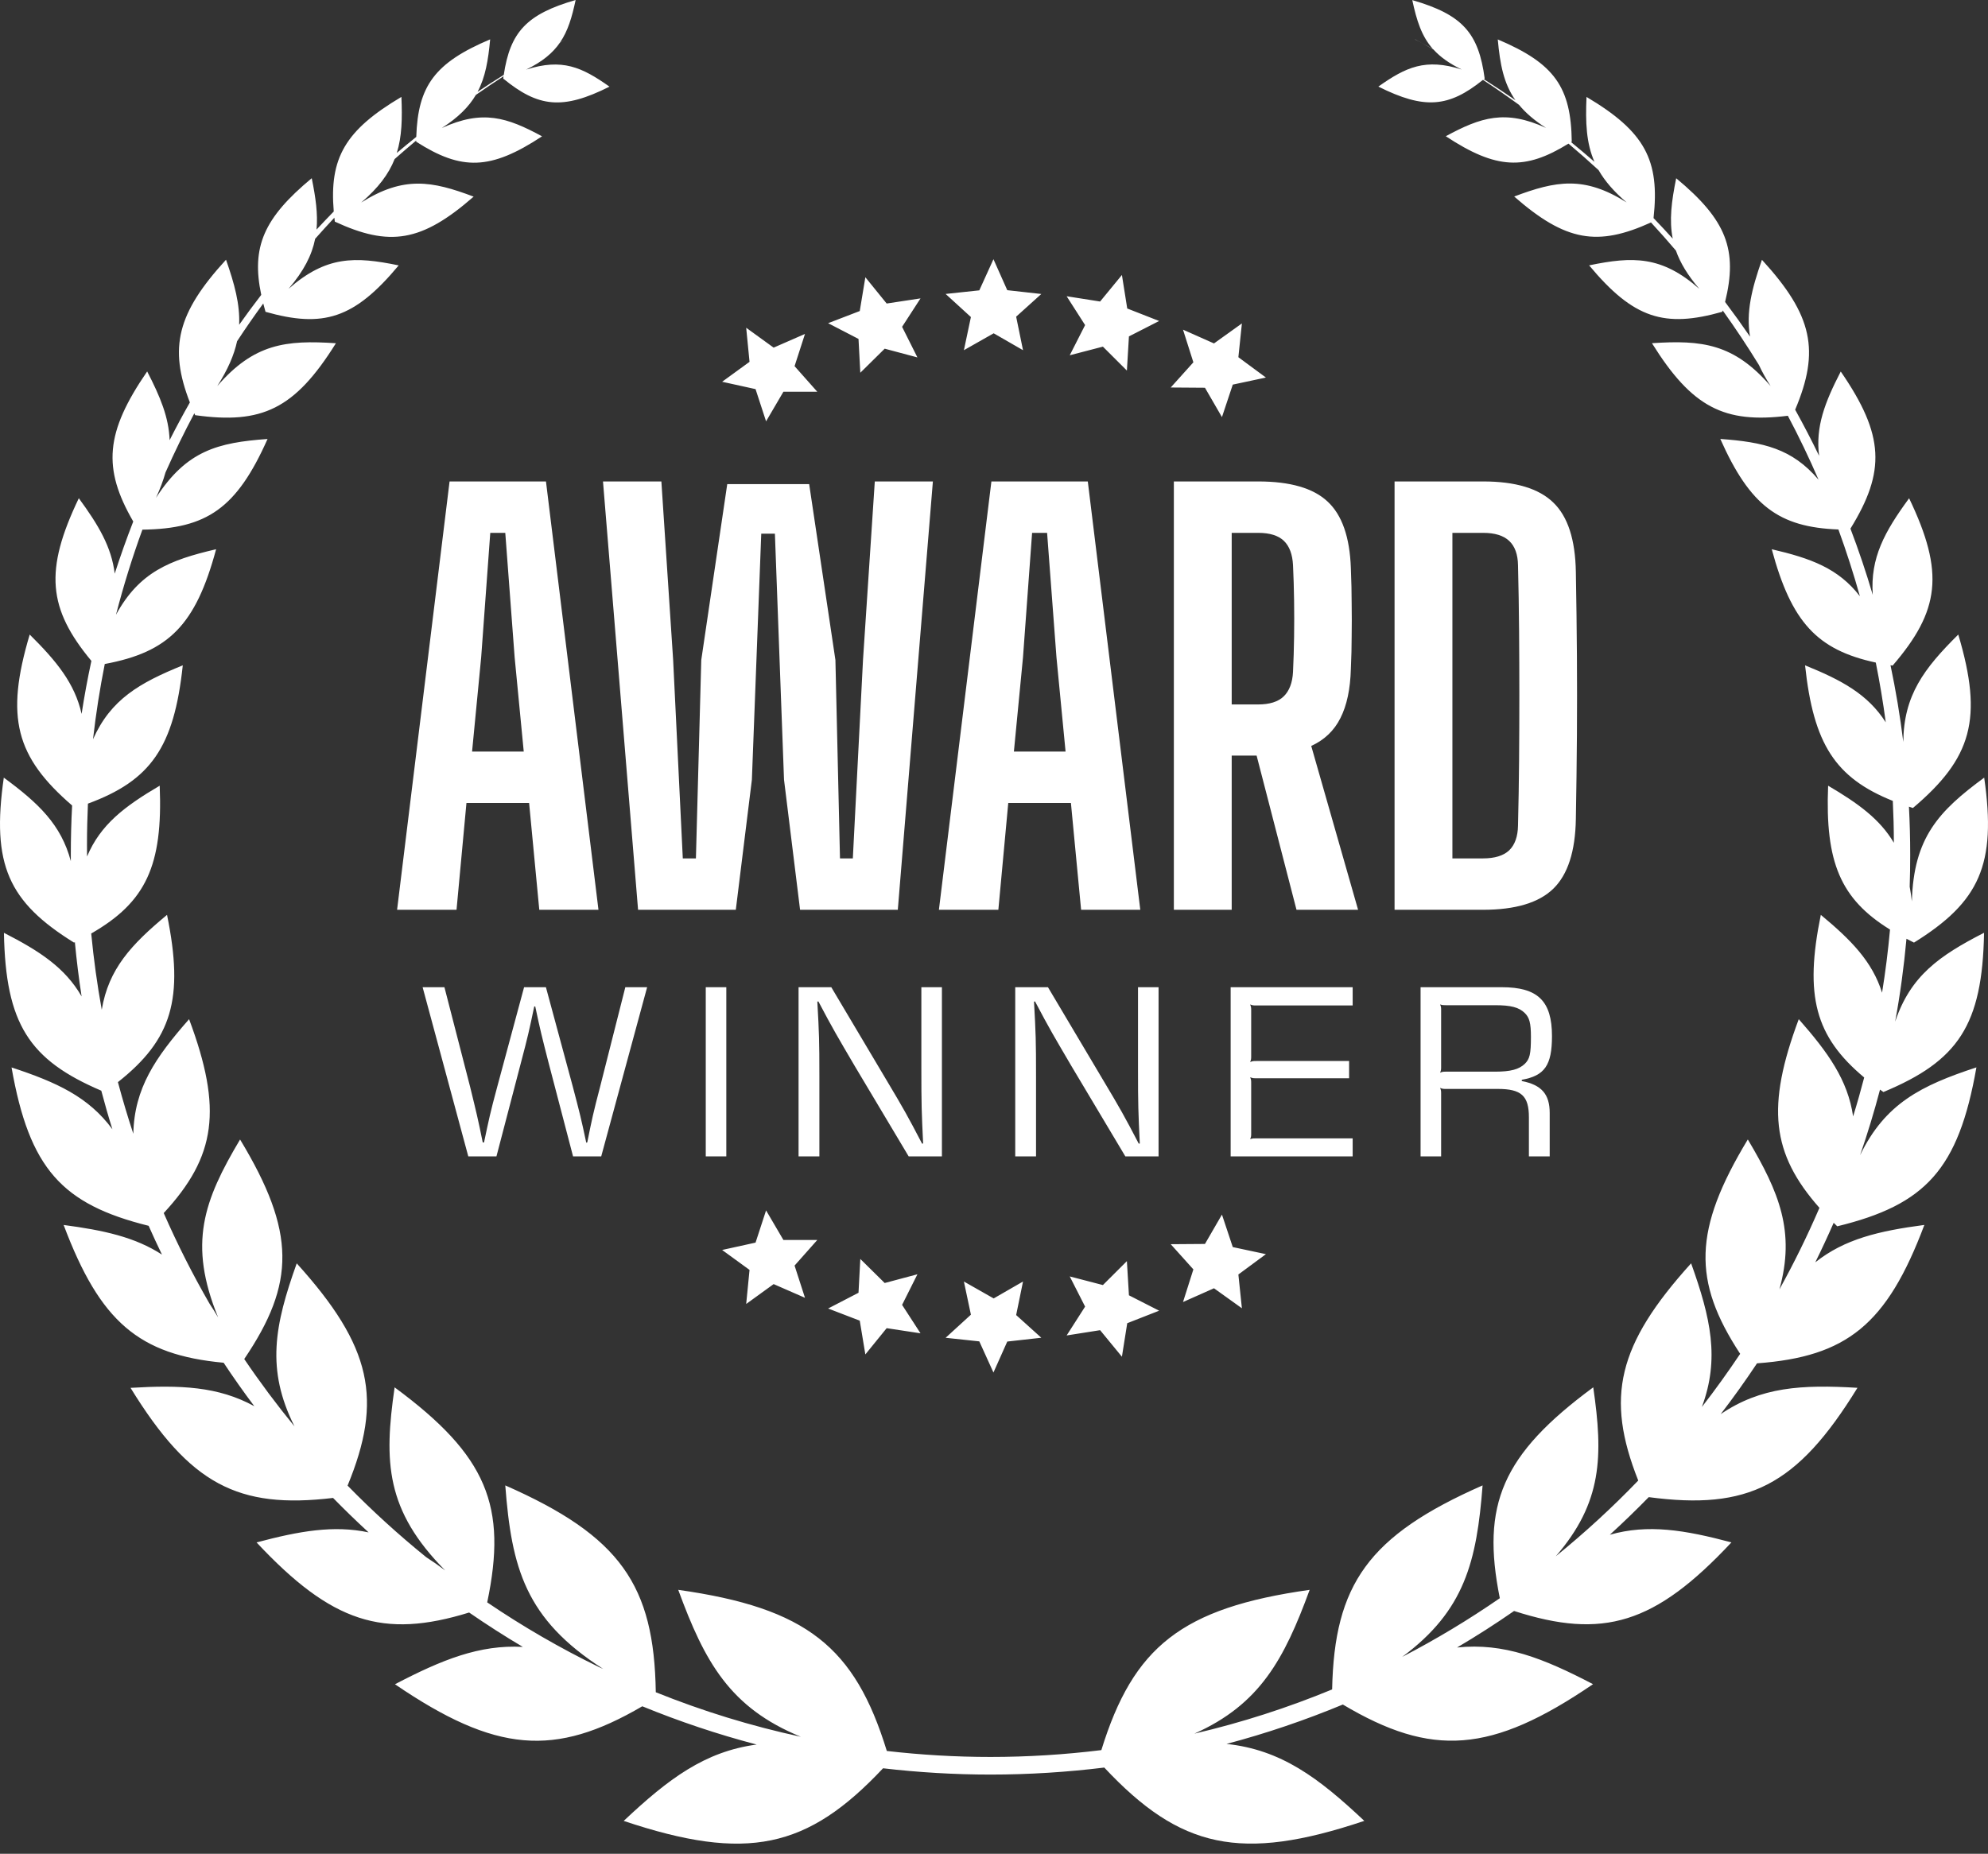
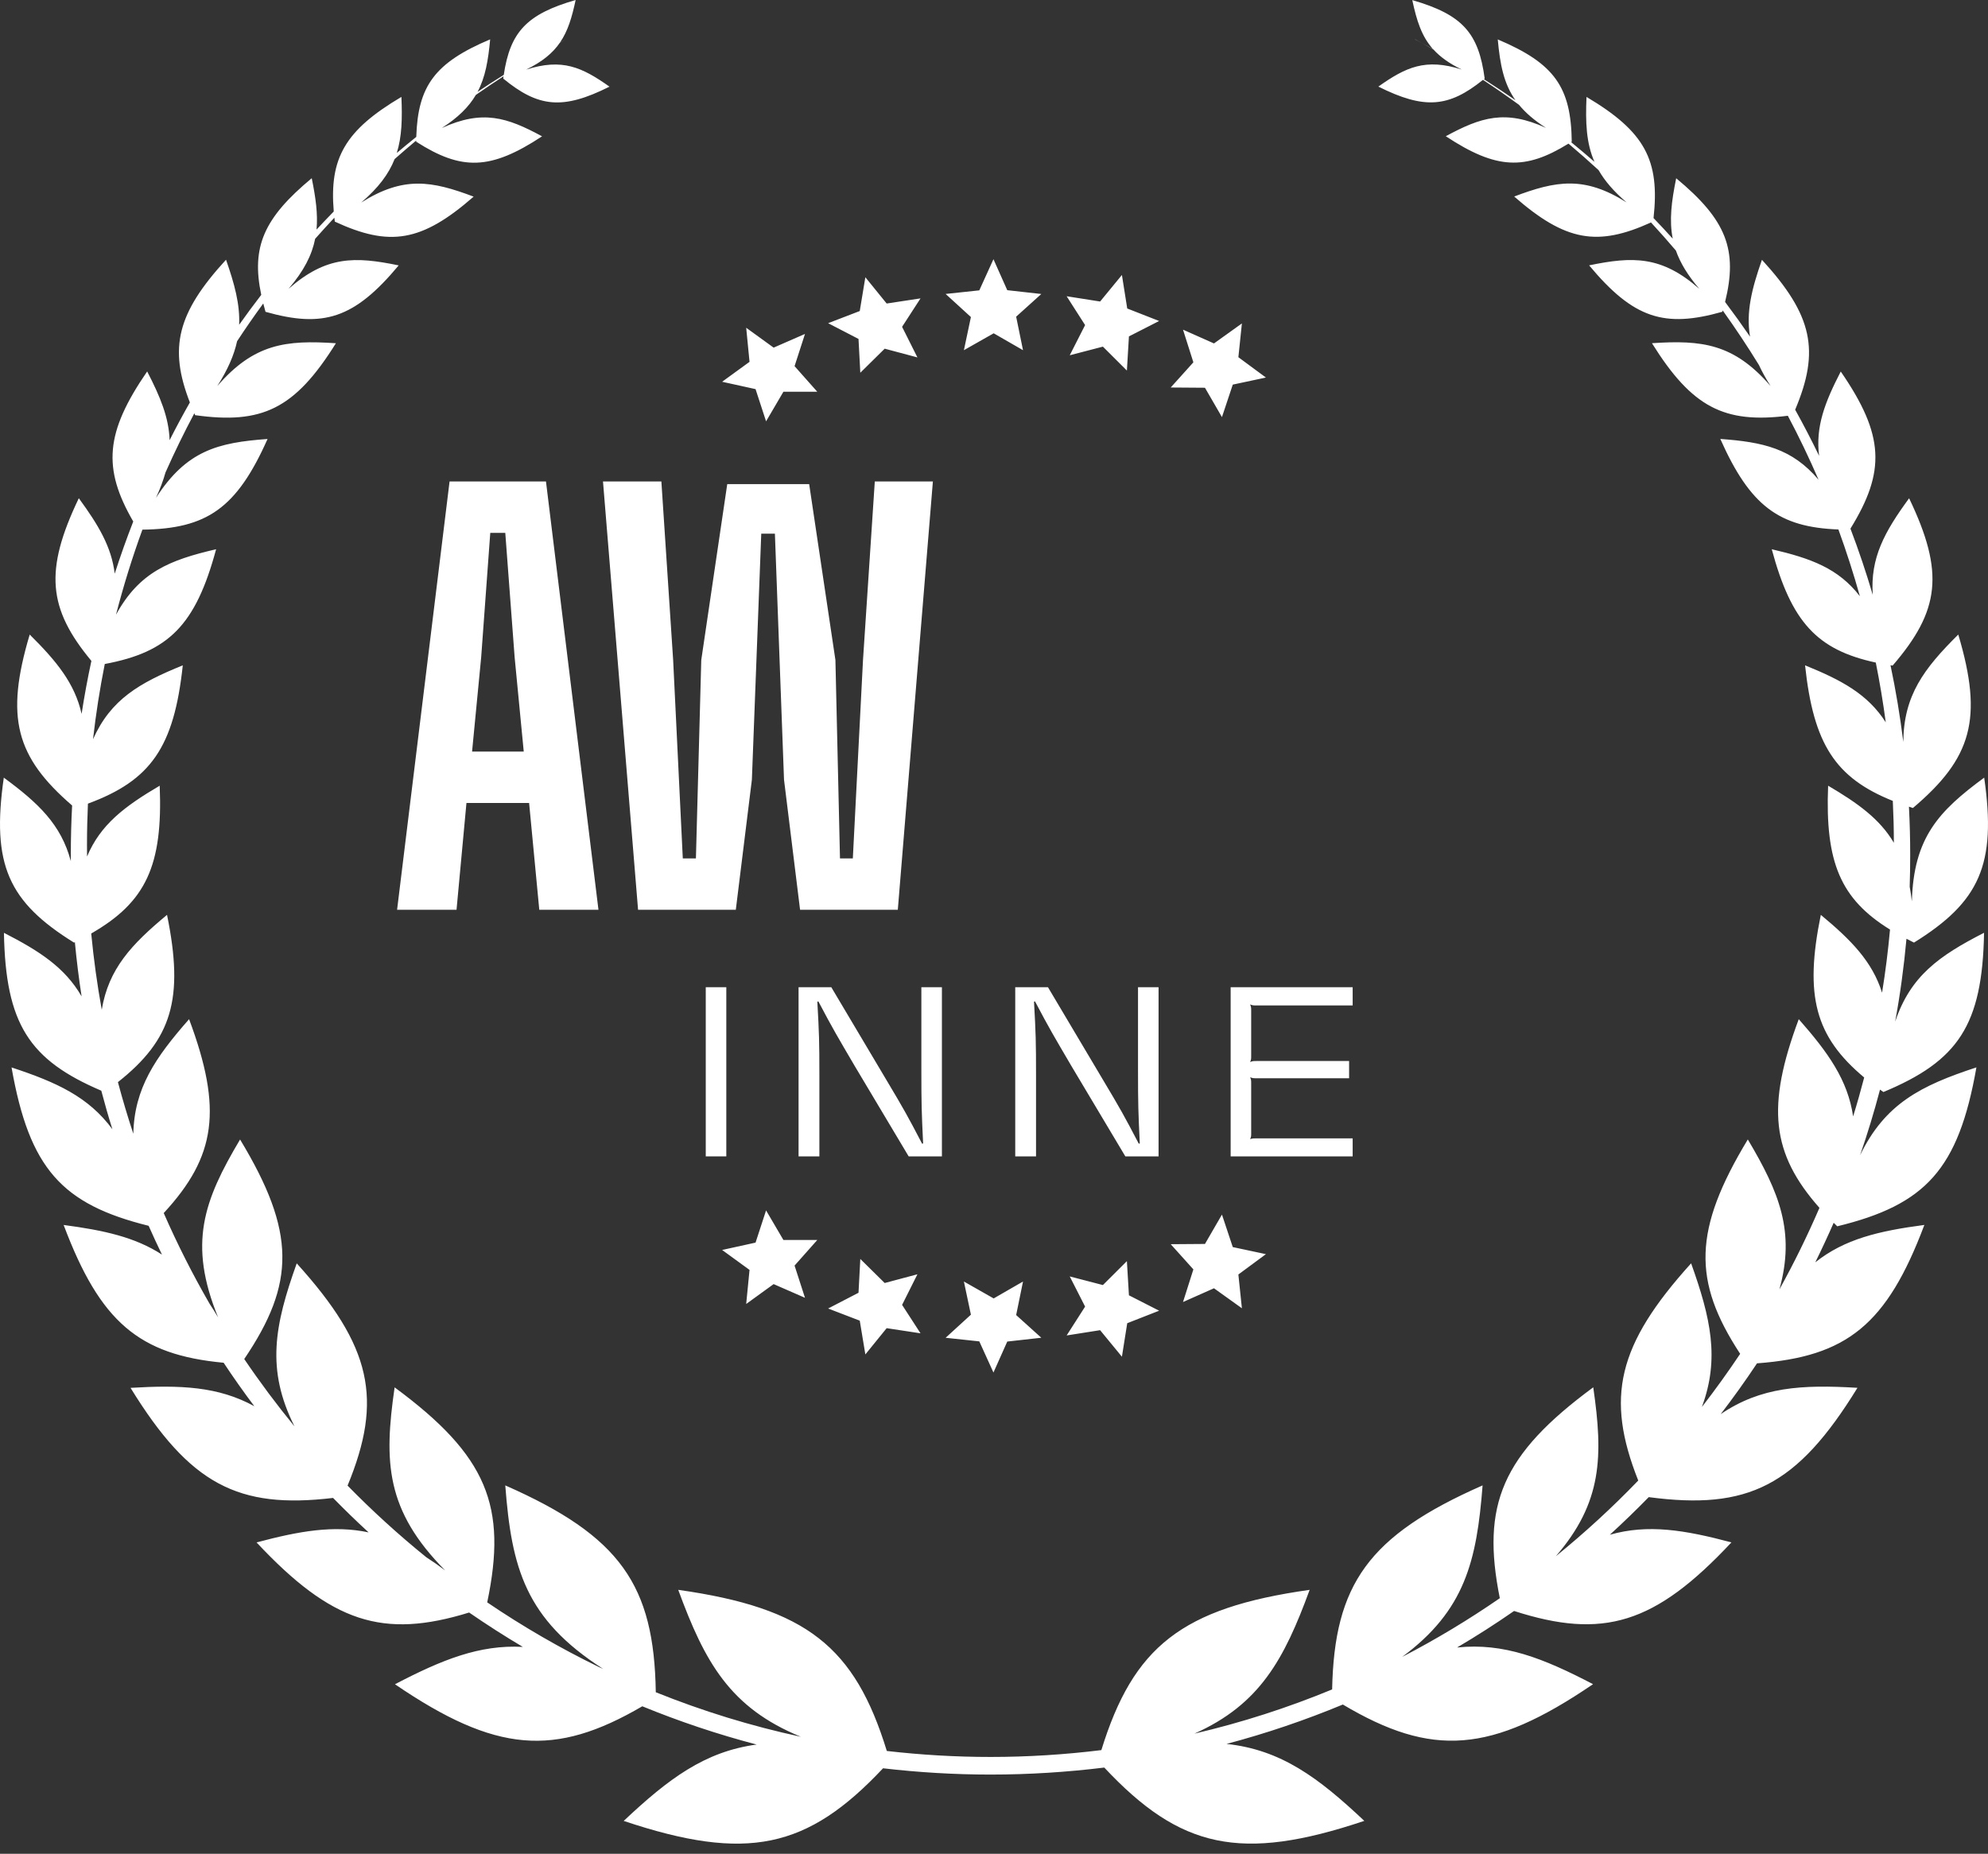
<svg xmlns="http://www.w3.org/2000/svg" width="104" height="97" viewBox="0 0 104 97" fill="none">
  <rect x="0" y="0" width="104" height="97" fill="#333333" stroke="none" />
  <g id="Group 163">
    <g id="Layer_1">
      <path id="Union" fill-rule="evenodd" clip-rule="evenodd" d="M74.026 2.063C74.143 2.123 74.259 2.184 74.374 2.245C74.579 2.358 74.783 2.473 74.987 2.588C75.342 2.979 75.814 3.321 76.468 3.638C74.579 3.036 73.551 3.509 72.107 4.531C74.522 5.74 75.788 5.62 77.58 4.179C78.219 4.599 78.848 5.036 79.465 5.485C79.81 5.906 80.267 6.3 80.879 6.693C78.747 5.719 77.473 6.132 75.635 7.128C78.278 8.871 79.781 8.921 82.053 7.515C82.588 7.966 83.115 8.429 83.629 8.903C83.952 9.468 84.422 10.018 85.096 10.593C82.877 9.192 81.403 9.457 79.213 10.283C81.911 12.644 83.579 12.906 86.37 11.64C86.814 12.121 87.249 12.611 87.673 13.111C87.9 13.754 88.289 14.401 88.895 15.111C86.923 13.38 85.424 13.411 83.133 13.885C85.458 16.674 87.074 17.171 90.101 16.314L90.121 16.244C90.786 17.173 91.418 18.124 92.018 19.101C92.18 19.453 92.381 19.816 92.628 20.201C90.703 17.979 89.035 17.783 86.42 17.958C88.521 21.326 90.208 22.168 93.529 21.755C94.108 22.846 94.644 23.963 95.136 25.102C93.746 23.464 92.233 23.13 89.996 22.968C91.555 26.47 93.059 27.587 96.174 27.705C96.592 28.85 96.966 30.015 97.298 31.198C96.172 29.738 94.736 29.215 92.687 28.739C93.717 32.562 95.064 34.007 98.13 34.669C98.336 35.699 98.511 36.74 98.651 37.795C97.713 36.328 96.351 35.592 94.43 34.814C94.871 38.943 96.016 40.701 99.02 41.907C99.055 42.633 99.075 43.363 99.075 44.098C98.336 42.849 97.193 42.029 95.636 41.112C95.474 45.127 96.288 47.042 98.874 48.64C98.773 49.753 98.635 50.854 98.458 51.943C97.947 50.316 96.849 49.193 95.254 47.87C94.388 52.109 94.957 54.234 97.523 56.38C97.344 57.065 97.153 57.744 96.944 58.416C96.666 56.516 95.641 55.078 94.1 53.329C92.394 57.902 92.67 60.357 95.182 63.201C94.552 64.663 93.853 66.088 93.088 67.468C93.925 64.453 93.085 62.4 91.435 59.622C88.576 64.355 88.534 67.022 91.035 70.84C90.399 71.79 89.732 72.719 89.032 73.621C89.972 71.099 89.494 68.963 88.469 66.104C84.606 70.377 83.979 73.123 85.703 77.469C84.348 78.878 82.907 80.201 81.39 81.432C83.828 78.616 83.871 76.188 83.349 72.592C78.566 76.12 77.482 78.741 78.461 83.626C76.828 84.754 75.121 85.782 73.35 86.7C76.629 84.276 77.255 81.692 77.56 77.724C71.582 80.356 69.803 82.905 69.689 88.4C67.374 89.356 64.967 90.134 62.484 90.713C65.9 89.188 67.177 86.837 68.513 83.189C61.808 84.134 59.286 86.173 57.616 91.575C55.716 91.809 53.781 91.933 51.816 91.933C49.982 91.933 48.172 91.824 46.393 91.62C44.721 86.182 42.205 84.138 35.481 83.189C36.867 86.969 38.187 89.36 41.896 90.877C39.28 90.313 36.744 89.529 34.307 88.547C34.221 82.951 32.464 80.38 26.433 77.724C26.763 82.035 27.473 84.711 31.555 87.327C31.536 87.318 31.517 87.309 31.497 87.301C31.442 87.276 31.387 87.251 31.332 87.227C29.299 86.239 27.347 85.106 25.488 83.845C26.542 78.819 25.499 76.174 20.644 72.594C20.078 76.502 20.175 79.027 23.289 82.173C22.949 81.917 22.619 81.687 22.299 81.482C20.856 80.314 19.48 79.062 18.183 77.735C20.037 73.234 19.464 70.465 15.523 66.106C14.366 69.341 13.907 71.65 15.405 74.635C14.478 73.503 13.601 72.329 12.777 71.112C15.459 67.147 15.485 64.468 12.559 59.624C10.655 62.827 9.83 65.067 11.411 68.934C11.262 68.681 11.114 68.442 10.963 68.217C10.08 66.687 9.278 65.103 8.565 63.474C11.304 60.51 11.654 58.048 9.892 53.329C8.117 55.346 7.028 56.947 6.974 59.323C6.68 58.433 6.412 57.533 6.169 56.623C8.991 54.391 9.638 52.269 8.738 47.87C6.869 49.422 5.681 50.695 5.323 52.835C5.085 51.523 4.901 50.194 4.772 48.846C7.631 47.204 8.525 45.3 8.355 41.112C6.517 42.194 5.258 43.142 4.554 44.817C4.551 44.613 4.551 44.408 4.551 44.202C4.551 43.481 4.569 42.764 4.6 42.051C7.883 40.838 9.103 39.111 9.562 34.814C7.288 35.736 5.799 36.595 4.866 38.681C5.017 37.352 5.223 36.038 5.481 34.744C8.818 34.121 10.233 32.717 11.306 28.739C8.856 29.307 7.286 29.943 6.069 32.164C6.458 30.651 6.921 29.165 7.45 27.714C10.818 27.67 12.377 26.607 13.997 22.97C11.382 23.158 9.756 23.582 8.16 26.05C8.377 25.578 8.541 25.139 8.657 24.723C9.124 23.67 9.629 22.636 10.167 21.624L10.209 21.724C13.7 22.21 15.418 21.412 17.573 17.96C14.957 17.785 13.289 17.979 11.365 20.203C11.916 19.344 12.244 18.585 12.403 17.855C12.841 17.184 13.3 16.526 13.772 15.879C13.807 16.021 13.848 16.167 13.89 16.316C16.915 17.173 18.533 16.675 20.857 13.887C18.566 13.413 17.068 13.382 15.096 15.112C15.897 14.176 16.318 13.347 16.487 12.495C16.817 12.123 17.151 11.754 17.492 11.391C17.495 11.423 17.499 11.455 17.503 11.488C17.507 11.524 17.512 11.56 17.516 11.597C20.369 12.917 22.044 12.679 24.778 10.289C22.59 9.463 21.114 9.198 18.896 10.598C19.798 9.828 20.336 9.102 20.644 8.324C21.016 7.996 21.392 7.671 21.772 7.354V7.415C24.138 8.928 25.65 8.919 28.357 7.133C26.52 6.138 25.246 5.725 23.113 6.698C23.972 6.147 24.527 5.59 24.894 4.967C25.371 4.632 25.854 4.308 26.343 3.991L26.326 4.112C28.162 5.618 29.432 5.764 31.885 4.534C30.44 3.513 29.412 3.039 27.524 3.642C28.374 3.229 28.918 2.776 29.294 2.227C29.397 2.169 29.5 2.114 29.603 2.059L29.301 2.217C29.712 1.616 29.922 0.901 30.114 0C27.55 0.739 26.689 1.675 26.354 3.919C25.891 4.206 25.434 4.503 24.983 4.807C25.392 4.037 25.541 3.157 25.642 2.059C22.743 3.283 21.862 4.497 21.777 7.163C21.434 7.439 21.093 7.719 20.758 8.003C21.025 7.146 21.049 6.21 20.999 5.071C18.056 6.816 17.223 8.263 17.46 11.066C17.156 11.378 16.856 11.693 16.559 12.012C16.635 11.197 16.515 10.338 16.308 9.325C13.798 11.408 13.138 12.923 13.667 15.429C13.271 15.944 12.886 16.463 12.511 16.994C12.557 15.927 12.272 14.867 11.824 13.59C9.267 16.382 8.821 18.196 9.933 21.058C9.564 21.707 9.21 22.365 8.873 23.032C8.834 21.847 8.383 20.758 7.699 19.436C5.504 22.629 5.356 24.5 6.971 27.288C6.621 28.184 6.298 29.095 6.001 30.016C5.835 28.621 5.148 27.469 4.123 26.07C2.311 29.852 2.507 31.843 4.781 34.582C4.584 35.496 4.412 36.422 4.269 37.354C3.909 35.754 2.96 34.597 1.554 33.203C0.26 37.542 0.827 39.603 3.773 42.148C3.727 43.007 3.705 43.872 3.705 44.742V45.059C3.196 43.144 2.011 42.023 0.199 40.69C-0.457 45.249 0.446 47.193 3.872 49.322L3.917 49.3C4.007 50.255 4.125 51.2 4.269 52.137C3.399 50.629 2.072 49.766 0.206 48.81C0.293 53.576 1.522 55.458 5.299 57.071C5.478 57.751 5.671 58.424 5.88 59.089C4.632 57.393 2.958 56.628 0.604 55.854C1.537 61.154 3.242 63.015 7.776 64.141C8.001 64.648 8.232 65.15 8.473 65.647C7.061 64.731 5.424 64.374 3.329 64.097C5.24 69.177 7.271 70.893 11.699 71.306C12.211 72.08 12.747 72.839 13.304 73.58C11.415 72.544 9.435 72.463 6.829 72.62C9.935 77.667 12.451 78.972 17.424 78.38C18.028 78.997 18.647 79.598 19.283 80.183C17.464 79.796 15.667 80.109 13.422 80.708C17.354 84.91 20.037 85.767 24.542 84.376C25.456 85.006 26.392 85.607 27.351 86.175C25.089 86.049 23.119 86.846 20.662 88.129C25.937 91.725 29.023 91.957 33.601 89.282C35.537 90.075 37.533 90.746 39.584 91.284C36.873 91.647 34.967 93.076 32.628 95.28C39.077 97.442 42.244 96.733 46.196 92.526C48.041 92.74 49.915 92.855 51.818 92.855C53.834 92.855 55.819 92.727 57.769 92.488C61.738 96.725 64.902 97.448 71.372 95.278C68.963 93.006 67.011 91.557 64.165 91.251C66.253 90.698 68.283 90.007 70.249 89.19C74.909 91.959 78.004 91.76 83.338 88.125C80.728 86.763 78.669 85.95 76.225 86.206C77.244 85.605 78.238 84.968 79.207 84.295C83.865 85.795 86.575 84.986 90.578 80.706C88.128 80.054 86.212 79.738 84.217 80.306C84.914 79.67 85.592 79.012 86.252 78.338C91.441 79.025 93.999 77.773 97.171 72.618C94.251 72.443 92.117 72.567 90.016 73.995C90.679 73.132 91.312 72.246 91.916 71.337C96.611 70.989 98.705 69.321 100.671 64.095C98.292 64.41 96.502 64.829 94.965 66.051C95.3 65.371 95.621 64.681 95.927 63.983C95.957 64.013 95.987 64.043 96.018 64.073L96.019 64.073C96.05 64.104 96.082 64.135 96.113 64.167C100.73 63.041 102.456 61.194 103.394 55.851C100.487 56.805 98.62 57.747 97.309 60.444C97.698 59.319 98.045 58.175 98.351 57.014L98.528 57.141C102.441 55.511 103.705 53.646 103.794 48.808C101.442 50.011 99.945 51.069 99.143 53.458C99.405 52.033 99.602 50.586 99.735 49.121C99.862 49.189 99.993 49.256 100.128 49.322C103.554 47.193 104.457 45.249 103.801 40.69C101.41 42.449 100.111 43.835 100.017 47.164C99.986 46.895 99.947 46.64 99.903 46.397C99.921 45.848 99.93 45.297 99.93 44.742C99.93 43.892 99.908 43.048 99.864 42.209L100.072 42.279C103.15 39.673 103.761 37.616 102.445 33.203C100.644 34.987 99.591 36.388 99.569 38.821C99.401 37.467 99.177 36.127 98.9 34.809L99.011 34.827C101.479 31.959 101.74 29.965 99.873 26.072C98.59 27.823 97.837 29.185 97.971 31.124C97.625 29.95 97.236 28.796 96.804 27.661C98.649 24.666 98.59 22.773 96.297 19.44C95.463 21.058 94.972 22.328 95.164 23.851C94.769 23.032 94.351 22.229 93.912 21.438C95.212 18.355 94.841 16.506 92.174 13.594C91.64 15.116 91.336 16.331 91.551 17.615C91.129 17 90.694 16.395 90.246 15.8C90.919 13.07 90.32 11.509 87.688 9.327C87.441 10.539 87.317 11.529 87.507 12.488C87.177 12.123 86.844 11.765 86.503 11.411C86.838 8.381 86.058 6.888 82.997 5.072C82.938 6.418 82.982 7.482 83.412 8.468C83.012 8.119 82.604 7.776 82.192 7.439L82.225 7.417C82.188 4.577 81.342 3.325 78.354 2.063C78.474 3.373 78.664 4.37 79.279 5.244C78.737 4.868 78.188 4.503 77.631 4.147L77.67 4.116C77.353 1.733 76.518 0.767 73.882 0.006C74.113 1.082 74.367 1.893 74.959 2.562C74.764 2.455 74.57 2.35 74.374 2.245C74.258 2.181 74.141 2.118 74.024 2.055L74.026 2.063ZM51.972 13.565L52.694 15.184L54.475 15.383L53.159 16.57L53.518 18.324L51.983 17.44L50.425 18.324L50.792 16.59L49.469 15.381L51.231 15.193L51.972 13.562V13.565ZM39.036 17.15L40.472 18.19L42.112 17.473L41.567 19.159L42.756 20.499H40.983L40.076 22.046L39.526 20.361L37.777 19.976L39.211 18.933L39.036 17.15ZM64.968 16.929L64.784 18.691L66.225 19.755L64.491 20.125L63.925 21.825L63.036 20.289L61.245 20.276L62.43 18.958L61.888 17.25L63.508 17.97L64.964 16.927L64.968 16.929ZM58.692 14.391L58.97 16.142L60.639 16.796L59.059 17.602L58.952 19.39L57.697 18.138L55.962 18.59L56.766 17.01L55.8 15.501L57.551 15.777L58.688 14.393L58.692 14.391ZM45.268 14.505L45.27 14.507L44.977 16.275L43.322 16.911L44.912 17.735L45.006 19.504L46.282 18.245L47.994 18.702L47.192 17.101L48.156 15.613L46.385 15.882L45.27 14.507L45.27 14.507L45.268 14.505ZM52.694 70.197L51.972 71.816V71.819L51.231 70.188L49.469 70L50.792 68.791L50.425 67.056L51.983 67.941L53.518 67.056L53.159 68.811L54.475 69.998L52.694 70.197ZM40.472 67.191L39.036 68.231L39.211 66.448L37.777 65.405L39.526 65.02L40.076 63.335L40.983 64.882H42.756L41.567 66.222L42.112 67.908L40.472 67.191ZM64.784 66.688L64.968 68.45L64.964 68.452L63.508 67.409L61.888 68.129L62.43 66.421L61.245 65.103L63.036 65.09L63.925 63.554L64.491 65.254L66.225 65.624L64.784 66.688ZM58.97 69.237L58.692 70.988L58.688 70.986L57.551 69.602L55.8 69.878L56.766 68.369L55.962 66.789L57.697 67.241L58.952 65.989L59.059 67.777L60.639 68.583L58.97 69.237ZM45.27 70.871L45.268 70.874L45.27 70.872L45.27 70.871ZM46.385 69.497L45.27 70.871L44.977 69.104L43.322 68.468L44.912 67.644L45.006 65.875L46.282 67.134L47.994 66.677L47.192 68.278L48.156 69.766L46.385 69.497Z" fill="white" />
      <g id="Vector">
        <path d="M20.773 47.605L23.519 25.192H28.562L31.308 47.605H28.212L27.68 42.016H24.402L23.883 47.605H20.773ZM24.696 39.326H27.399L26.923 34.395L26.433 27.882H25.648L25.172 34.395L24.696 39.326Z" fill="white" />
        <path d="M33.38 47.605L31.545 25.192H34.599L35.215 34.536L35.72 44.916H36.406L36.686 34.536L38.045 25.332H42.331L43.704 34.536L43.943 44.916H44.615L45.147 34.536L45.764 25.192H48.803L46.968 47.605H41.855L41.015 40.797L40.538 27.924H39.824L39.334 40.797L38.493 47.605H33.38Z" fill="white" />
-         <path d="M49.118 47.605L51.864 25.192H56.907L59.653 47.605H56.557L56.024 42.016H52.746L52.228 47.605H49.118ZM53.041 39.326H55.744L55.268 34.395L54.778 27.882H53.993L53.517 34.395L53.041 39.326Z" fill="white" />
-         <path d="M61.409 47.605V25.192H65.822C67.493 25.192 68.703 25.542 69.45 26.243C70.206 26.943 70.613 28.106 70.669 29.731C70.697 30.413 70.711 31.038 70.711 31.608C70.72 32.168 70.72 32.724 70.711 33.275C70.711 33.816 70.697 34.391 70.669 34.998C70.641 36.053 70.459 36.912 70.122 37.575C69.796 38.229 69.287 38.715 68.596 39.032L71.047 47.605H67.825L65.738 39.536H64.435V47.605H61.409ZM64.435 36.861H65.808C66.415 36.861 66.863 36.721 67.153 36.441C67.451 36.151 67.615 35.722 67.643 35.152C67.671 34.554 67.69 33.943 67.699 33.317C67.708 32.682 67.708 32.051 67.699 31.426C67.69 30.791 67.671 30.174 67.643 29.577C67.615 29.007 67.456 28.582 67.167 28.302C66.877 28.022 66.429 27.882 65.822 27.882H64.435V36.861Z" fill="white" />
-         <path d="M72.955 47.605V25.192H77.592C79.282 25.192 80.506 25.561 81.262 26.299C82.019 27.027 82.411 28.236 82.439 29.927C82.467 31.468 82.485 32.929 82.495 34.312C82.504 35.694 82.504 37.08 82.495 38.472C82.485 39.854 82.467 41.316 82.439 42.856C82.411 44.547 82.019 45.761 81.262 46.499C80.506 47.236 79.278 47.605 77.578 47.605H72.955ZM75.981 44.916H77.578C78.194 44.916 78.652 44.776 78.951 44.495C79.249 44.206 79.404 43.772 79.413 43.193C79.441 42.053 79.46 40.919 79.469 39.789C79.478 38.649 79.483 37.515 79.483 36.385C79.483 35.255 79.478 34.125 79.469 32.995C79.46 31.855 79.441 30.716 79.413 29.577C79.404 29.007 79.249 28.582 78.951 28.302C78.652 28.022 78.199 27.882 77.592 27.882H75.981V44.916Z" fill="white" />
-         <path d="M33.854 51.656L31.452 60.508H29.979L28.692 55.584C28.346 54.23 28.267 53.925 28.001 52.664H27.948C27.683 53.925 27.616 54.23 27.258 55.584L25.971 60.508H24.498L22.109 51.656H23.25L24.591 56.858C24.922 58.212 25.002 58.53 25.254 59.778H25.321C25.586 58.53 25.639 58.252 26.011 56.871L27.417 51.656H28.559L29.965 56.858C30.324 58.225 30.403 58.53 30.669 59.791L30.722 59.778C30.974 58.53 31.027 58.265 31.399 56.845L32.713 51.656H33.854Z" fill="white" />
        <path d="M37.996 51.656V60.508H36.921V51.656H37.996Z" fill="white" />
        <path d="M49.275 51.656V60.508H47.536L44.709 55.77C43.807 54.23 43.581 53.859 42.812 52.399L42.758 52.412C42.851 54.071 42.865 54.456 42.865 56.288V60.508H41.776V51.656H43.488L46.342 56.46C47.284 58.039 47.47 58.371 48.239 59.844L48.292 59.831C48.213 58.185 48.2 57.8 48.2 55.956V51.656H49.275Z" fill="white" />
        <path d="M60.609 51.656V60.508H58.871L56.044 55.77C55.142 54.23 54.916 53.859 54.146 52.399L54.093 52.412C54.186 54.071 54.199 54.456 54.199 56.288V60.508H53.111V51.656H54.823L57.676 56.46C58.619 58.039 58.804 58.371 59.574 59.844L59.627 59.831C59.548 58.185 59.534 57.8 59.534 55.956V51.656H60.609Z" fill="white" />
        <path d="M65.454 52.877V55.252C65.454 55.398 65.454 55.438 65.401 55.571C65.534 55.518 65.574 55.518 65.72 55.518H70.577V56.42H65.72C65.574 56.42 65.534 56.42 65.401 56.367C65.454 56.5 65.454 56.54 65.454 56.686V59.3C65.454 59.446 65.454 59.472 65.401 59.605C65.534 59.565 65.574 59.565 65.72 59.565H70.763V60.508H64.38V51.656H70.763V52.611H65.72C65.574 52.611 65.534 52.611 65.401 52.558C65.454 52.704 65.454 52.731 65.454 52.877Z" fill="white" />
-         <path d="M74.316 60.508V51.656H78.563C80.447 51.656 81.19 52.373 81.19 54.217C81.19 55.743 80.805 56.288 79.611 56.5V56.566C80.646 56.765 81.071 57.256 81.071 58.238V60.508H79.983V58.464C79.983 57.336 79.585 56.978 78.35 56.978H75.656C75.51 56.978 75.471 56.978 75.338 56.925C75.391 57.057 75.391 57.097 75.391 57.243V60.508H74.316ZM78.218 52.598H75.656C75.51 52.598 75.471 52.598 75.338 52.558C75.391 52.691 75.391 52.718 75.391 52.864V55.81C75.391 55.956 75.391 55.995 75.338 56.128C75.471 56.075 75.51 56.075 75.656 56.075H78.218C79.027 56.075 79.465 55.956 79.77 55.664C80.022 55.412 80.089 55.173 80.089 54.257C80.089 53.527 80.009 53.248 79.77 53.01C79.465 52.704 79.027 52.598 78.218 52.598Z" fill="white" />
      </g>
    </g>
  </g>
</svg>